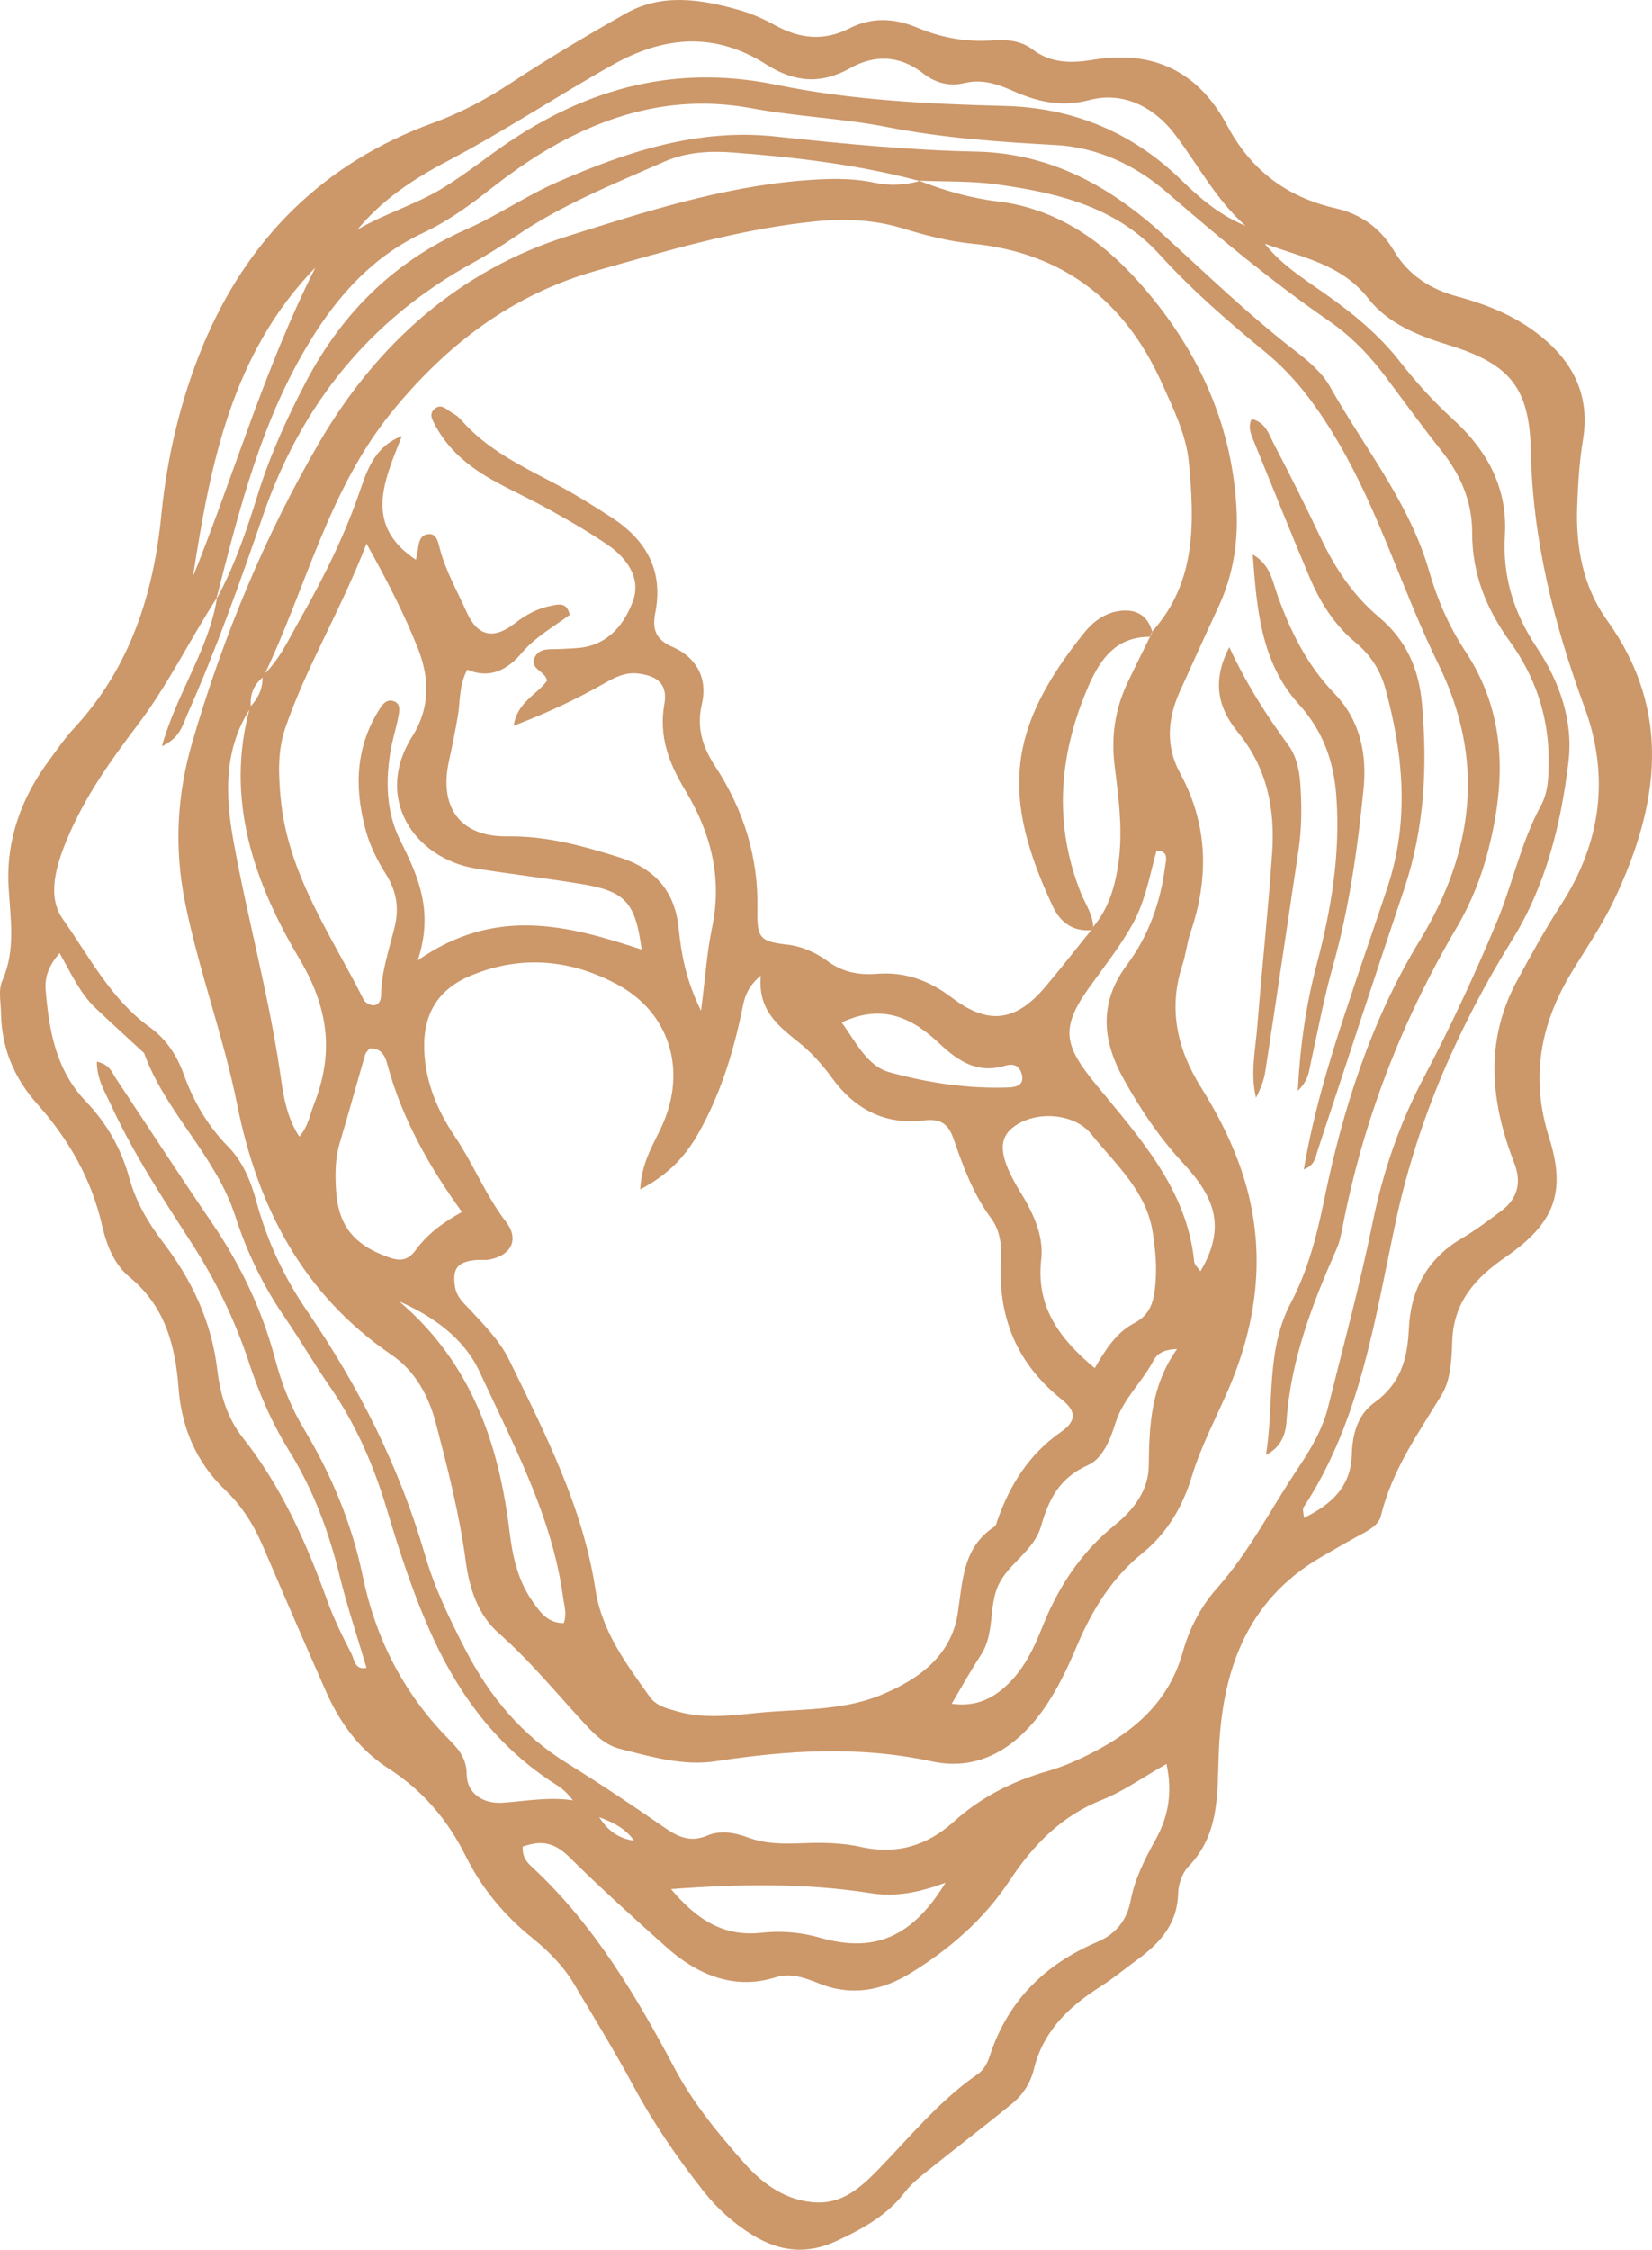
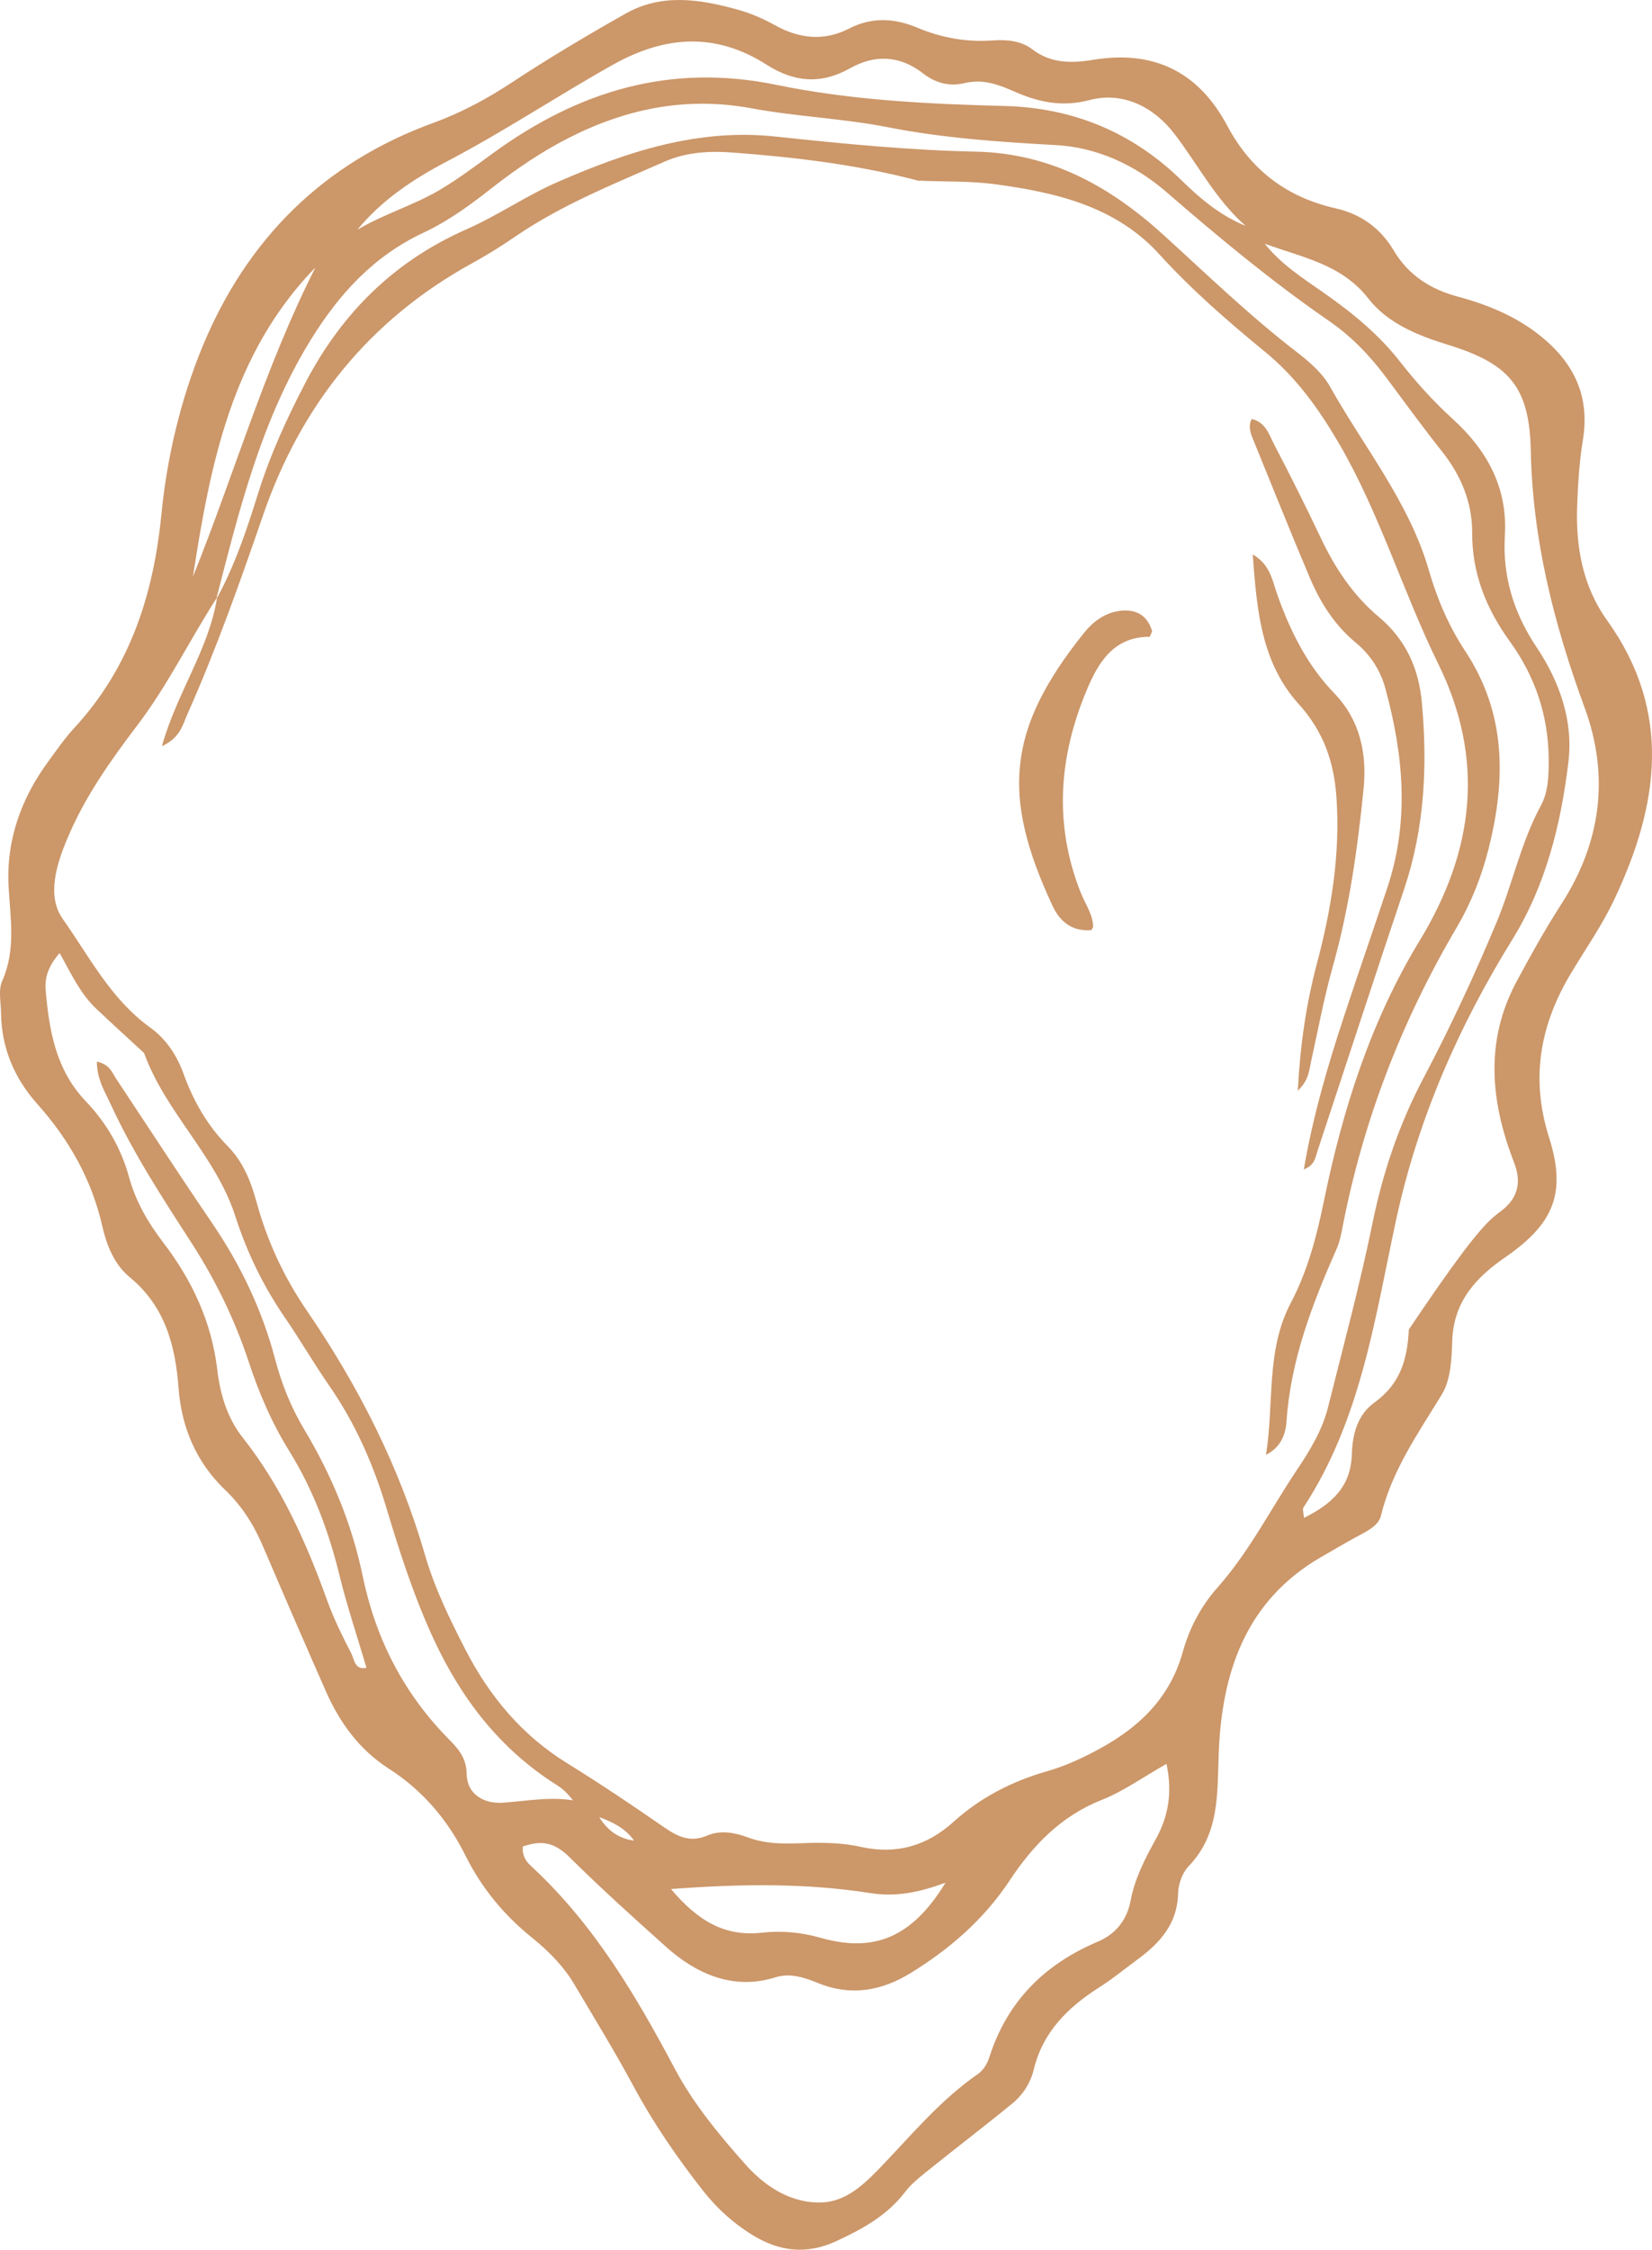
<svg xmlns="http://www.w3.org/2000/svg" width="83" height="113" viewBox="0 0 83 113" fill="none">
  <path d="M62.863 21.041C63.603 21.189 63.764 21.854 64.034 22.36C64.835 23.888 65.606 25.436 66.347 26.994C67.067 28.522 67.978 29.901 69.28 30.992C70.641 32.133 71.292 33.592 71.442 35.338C71.723 38.494 71.573 41.599 70.551 44.645C69.08 49.021 67.648 53.417 66.197 57.802C66.086 58.13 66.066 58.526 65.506 58.735C65.966 56.056 66.707 53.536 67.528 51.045C68.239 48.882 68.99 46.729 69.71 44.566C70.822 41.222 70.511 37.888 69.6 34.565C69.35 33.652 68.839 32.878 68.109 32.272C67.027 31.379 66.317 30.229 65.786 28.968C64.825 26.696 63.914 24.414 62.983 22.132C62.843 21.795 62.693 21.447 62.883 21.05L62.863 21.041Z" fill="#CC9769" />
  <path d="M62.951 27.857C63.832 28.363 63.932 29.196 64.193 29.921C64.844 31.736 65.684 33.423 67.046 34.832C68.328 36.162 68.688 37.849 68.508 39.635C68.207 42.631 67.787 45.618 66.966 48.535C66.515 50.132 66.215 51.769 65.855 53.387C65.765 53.803 65.755 54.25 65.204 54.786C65.324 52.484 65.624 50.45 66.155 48.435C66.886 45.687 67.346 42.909 67.146 40.051C67.026 38.275 66.495 36.737 65.254 35.368C63.332 33.245 63.142 30.526 62.941 27.857H62.951Z" fill="#CC9769" />
-   <path d="M0.052 50.916C0.052 50.361 -0.098 49.736 0.112 49.269C0.803 47.711 0.522 46.144 0.432 44.546C0.302 42.185 1.073 40.061 2.485 38.166C2.885 37.62 3.276 37.055 3.736 36.559C6.549 33.513 7.721 29.822 8.111 25.813C8.401 22.916 9.072 20.088 10.173 17.409C12.396 12.031 16.23 8.181 21.787 6.167C23.198 5.651 24.48 4.957 25.731 4.133C27.583 2.913 29.505 1.772 31.437 0.68C33.249 -0.342 35.162 -0.044 37.054 0.482C37.704 0.66 38.345 0.938 38.936 1.266C40.167 1.95 41.399 2.079 42.66 1.434C43.801 0.849 44.933 0.908 46.074 1.385C47.295 1.901 48.567 2.129 49.888 2.03C50.589 1.98 51.3 2.05 51.85 2.466C52.781 3.191 53.843 3.181 54.874 3.012C57.977 2.486 60.23 3.617 61.672 6.336C62.853 8.549 64.655 9.908 67.098 10.463C68.379 10.751 69.36 11.466 70.021 12.577C70.762 13.827 71.873 14.532 73.245 14.899C74.756 15.306 76.178 15.891 77.409 16.883C79.081 18.233 79.882 19.899 79.532 22.073C79.351 23.164 79.281 24.275 79.241 25.377C79.161 27.45 79.512 29.445 80.753 31.171C84.037 35.765 83.336 40.458 81.113 45.161C80.513 46.441 79.692 47.622 78.961 48.833C77.379 51.442 76.879 54.151 77.83 57.138C78.711 59.926 78.07 61.464 75.627 63.15C74.126 64.182 73.034 65.393 72.964 67.338C72.934 68.25 72.894 69.292 72.444 70.036C71.252 71.991 69.931 73.856 69.38 76.138C69.26 76.644 68.639 76.932 68.139 77.2C67.538 77.528 66.957 77.875 66.367 78.212C62.553 80.425 61.381 84.056 61.231 88.075C61.151 90.139 61.281 92.123 59.699 93.76C59.389 94.088 59.199 94.653 59.189 95.12C59.149 96.638 58.268 97.6 57.146 98.424C56.496 98.9 55.875 99.416 55.194 99.843C53.632 100.845 52.391 102.075 51.941 103.94C51.78 104.605 51.41 105.201 50.869 105.647C49.438 106.818 47.966 107.939 46.524 109.1C46.144 109.408 45.754 109.725 45.463 110.112C44.562 111.283 43.351 111.948 42.029 112.563C40.508 113.267 39.156 113.089 37.794 112.255C36.834 111.66 36.013 110.916 35.322 110.033C34.02 108.376 32.839 106.659 31.838 104.804C30.907 103.067 29.866 101.38 28.864 99.684C28.324 98.771 27.583 98.017 26.762 97.352C25.34 96.211 24.209 94.852 23.398 93.224C22.507 91.428 21.246 89.93 19.524 88.829C18.072 87.896 17.091 86.557 16.4 85.009C15.329 82.588 14.278 80.157 13.237 77.726C12.776 76.635 12.186 75.672 11.305 74.829C9.863 73.45 9.122 71.703 8.972 69.729C8.812 67.576 8.291 65.611 6.519 64.153C5.728 63.498 5.358 62.535 5.138 61.583C4.607 59.241 3.466 57.237 1.874 55.451C0.723 54.161 0.082 52.653 0.052 50.906V50.916ZM10.884 30.07L10.904 30.01C9.533 32.134 8.431 34.416 6.9 36.43C5.558 38.196 4.277 40.002 3.406 42.066C2.825 43.425 2.345 45.003 3.145 46.144C4.477 48.029 5.558 50.172 7.52 51.591C8.351 52.186 8.892 53.01 9.232 53.962C9.723 55.312 10.414 56.522 11.435 57.564C12.186 58.318 12.596 59.3 12.876 60.332C13.417 62.317 14.258 64.142 15.429 65.849C18.022 69.639 20.075 73.688 21.356 78.113C21.837 79.77 22.597 81.328 23.388 82.866C24.6 85.217 26.232 87.172 28.524 88.581C30.156 89.593 31.758 90.665 33.33 91.756C34.03 92.242 34.661 92.57 35.542 92.192C36.183 91.915 36.913 92.044 37.554 92.282C38.455 92.619 39.356 92.619 40.297 92.579C41.288 92.54 42.31 92.55 43.261 92.768C45.073 93.165 46.584 92.699 47.906 91.508C49.267 90.278 50.839 89.474 52.601 88.968C53.372 88.749 54.123 88.422 54.834 88.055C57.006 86.954 58.728 85.455 59.419 82.995C59.749 81.804 60.33 80.683 61.161 79.75C62.773 77.934 63.854 75.771 65.195 73.777C65.846 72.805 66.457 71.783 66.737 70.632C67.498 67.585 68.319 64.549 68.95 61.474C69.47 58.913 70.281 56.502 71.503 54.181C72.854 51.621 74.085 48.981 75.197 46.312C75.998 44.388 76.408 42.324 77.419 40.458C77.8 39.764 77.81 38.92 77.81 38.107C77.79 35.944 77.129 33.979 75.868 32.233C74.676 30.586 73.955 28.81 73.965 26.746C73.965 25.208 73.395 23.868 72.444 22.668C71.483 21.457 70.572 20.207 69.65 18.967C68.829 17.866 67.888 16.883 66.757 16.109C63.894 14.135 61.231 11.922 58.608 9.65C57.006 8.261 55.084 7.398 53.052 7.288C50.209 7.13 47.415 6.941 44.582 6.386C42.36 5.949 40.027 5.86 37.775 5.443C34.511 4.838 31.497 5.443 28.584 6.921C27.193 7.626 25.921 8.499 24.7 9.451C23.629 10.295 22.527 11.099 21.286 11.684C18.773 12.855 17.021 14.78 15.6 17.091C13.127 21.11 12.025 25.585 10.874 30.06L10.884 30.07ZM58.618 88.591C57.407 89.275 56.446 89.97 55.374 90.397C53.312 91.21 51.901 92.679 50.719 94.465C49.438 96.4 47.716 97.898 45.743 99.108C44.302 99.991 42.76 100.279 41.128 99.614C40.438 99.337 39.717 99.079 38.956 99.317C36.793 100.001 34.921 99.088 33.48 97.799C31.838 96.33 30.186 94.842 28.614 93.284C27.793 92.47 27.133 92.451 26.262 92.748C26.232 93.353 26.552 93.611 26.802 93.84C29.876 96.717 31.968 100.259 33.91 103.921C34.841 105.667 36.113 107.205 37.414 108.673C38.345 109.725 39.556 110.588 41.068 110.628C42.34 110.668 43.231 109.884 44.082 109.021C45.703 107.354 47.185 105.518 49.127 104.179C49.448 103.95 49.618 103.613 49.728 103.266C50.629 100.507 52.481 98.662 55.144 97.531C56.065 97.144 56.626 96.429 56.806 95.457C57.016 94.356 57.517 93.373 58.057 92.401C58.668 91.299 58.928 90.119 58.608 88.601L58.618 88.591ZM65.516 76.238C66.927 75.543 67.868 74.66 67.918 73.063C67.948 72.031 68.209 71.048 69.06 70.443C70.351 69.51 70.712 68.28 70.782 66.782C70.862 64.837 71.673 63.23 73.445 62.198C74.135 61.791 74.776 61.305 75.427 60.819C76.208 60.233 76.448 59.459 76.118 58.527C75.968 58.12 75.817 57.723 75.687 57.306C74.826 54.558 74.796 51.889 76.218 49.259C76.919 47.959 77.639 46.66 78.44 45.419C80.453 42.304 80.873 38.96 79.612 35.537C78.07 31.34 76.999 27.113 76.909 22.608C76.839 19.384 75.787 18.252 72.724 17.31C71.212 16.843 69.721 16.238 68.76 15.008C67.398 13.252 65.406 12.934 63.544 12.24C64.365 13.281 65.466 13.976 66.527 14.72C67.959 15.722 69.29 16.814 70.361 18.193C71.162 19.215 72.033 20.177 72.994 21.05C74.726 22.628 75.757 24.513 75.607 26.915C75.487 28.949 76.048 30.774 77.189 32.491C78.35 34.217 79.051 36.202 78.801 38.266C78.43 41.381 77.669 44.457 75.998 47.166C73.285 51.551 71.252 56.175 70.151 61.235C69.08 66.196 68.379 71.316 65.486 75.722C65.436 75.801 65.486 75.94 65.516 76.248V76.238ZM4.887 53.327C5.528 53.476 5.628 53.873 5.828 54.171C7.43 56.582 9.012 59.023 10.644 61.414C12.085 63.527 13.167 65.79 13.818 68.25C14.148 69.51 14.628 70.711 15.299 71.822C16.671 74.114 17.682 76.555 18.223 79.165C18.863 82.251 20.225 84.959 22.447 87.251C22.938 87.757 23.438 88.214 23.448 89.117C23.458 90.079 24.269 90.615 25.26 90.546C26.432 90.466 27.583 90.238 28.784 90.426C28.514 90.069 28.244 89.821 27.933 89.633C25.12 87.847 23.198 85.346 21.806 82.37C20.815 80.236 20.095 78.014 19.424 75.771C18.763 73.569 17.862 71.505 16.541 69.6C15.77 68.488 15.089 67.308 14.318 66.186C13.227 64.599 12.406 62.902 11.815 61.067C10.844 58.06 8.331 55.887 7.25 52.92C7.23 52.871 7.17 52.831 7.12 52.782C6.349 52.067 5.568 51.363 4.807 50.638C4.016 49.884 3.566 48.882 2.995 47.87C2.425 48.525 2.244 49.1 2.294 49.716C2.465 51.76 2.805 53.744 4.317 55.322C5.358 56.413 6.089 57.683 6.489 59.142C6.82 60.352 7.44 61.414 8.191 62.396C9.643 64.291 10.624 66.375 10.914 68.776C11.054 70.007 11.415 71.227 12.196 72.209C14.138 74.67 15.379 77.458 16.43 80.365C16.761 81.288 17.201 82.181 17.652 83.054C17.802 83.352 17.822 83.898 18.413 83.769C17.962 82.241 17.452 80.722 17.071 79.185C16.531 76.952 15.74 74.829 14.528 72.874C13.647 71.455 12.997 69.937 12.476 68.34C11.795 66.296 10.854 64.351 9.683 62.525C8.211 60.243 6.719 57.971 5.578 55.5C5.278 54.845 4.867 54.22 4.867 53.317L4.887 53.327ZM17.942 11.545C19.264 10.761 20.745 10.325 22.057 9.561C23.018 8.995 23.909 8.32 24.81 7.665C29.065 4.58 33.66 3.161 39.006 4.262C42.77 5.036 46.624 5.225 50.479 5.324C53.923 5.413 56.896 6.653 59.349 9.045C60.3 9.977 61.301 10.821 62.583 11.347C61.071 10.017 60.18 8.251 58.998 6.713C57.977 5.383 56.426 4.58 54.744 5.026C53.342 5.393 52.161 5.125 50.969 4.6C50.148 4.242 49.388 3.955 48.467 4.173C47.706 4.361 46.995 4.173 46.364 3.677C45.203 2.774 43.941 2.734 42.71 3.429C41.238 4.252 39.907 4.133 38.515 3.25C35.953 1.613 33.42 1.782 30.797 3.25C27.983 4.828 25.311 6.614 22.447 8.112C20.785 8.985 19.183 10.037 17.942 11.555V11.545ZM33.72 94.891C35.081 96.509 36.443 97.283 38.285 97.074C39.276 96.965 40.257 97.054 41.228 97.332C43.931 98.096 45.824 97.312 47.505 94.564C46.184 95.05 45.013 95.288 43.761 95.09C40.538 94.584 37.304 94.614 33.73 94.881L33.72 94.891ZM9.693 28.968C11.775 23.799 13.317 18.421 15.85 13.43C11.635 17.766 10.564 23.333 9.693 28.968ZM31.858 92.451C31.417 91.825 30.777 91.518 30.106 91.27C30.516 91.935 31.087 92.351 31.858 92.451Z" fill="#CC9769" />
+   <path d="M0.052 50.916C0.052 50.361 -0.098 49.736 0.112 49.269C0.803 47.711 0.522 46.144 0.432 44.546C0.302 42.185 1.073 40.061 2.485 38.166C2.885 37.62 3.276 37.055 3.736 36.559C6.549 33.513 7.721 29.822 8.111 25.813C8.401 22.916 9.072 20.088 10.173 17.409C12.396 12.031 16.23 8.181 21.787 6.167C23.198 5.651 24.48 4.957 25.731 4.133C27.583 2.913 29.505 1.772 31.437 0.68C33.249 -0.342 35.162 -0.044 37.054 0.482C37.704 0.66 38.345 0.938 38.936 1.266C40.167 1.95 41.399 2.079 42.66 1.434C43.801 0.849 44.933 0.908 46.074 1.385C47.295 1.901 48.567 2.129 49.888 2.03C50.589 1.98 51.3 2.05 51.85 2.466C52.781 3.191 53.843 3.181 54.874 3.012C57.977 2.486 60.23 3.617 61.672 6.336C62.853 8.549 64.655 9.908 67.098 10.463C68.379 10.751 69.36 11.466 70.021 12.577C70.762 13.827 71.873 14.532 73.245 14.899C74.756 15.306 76.178 15.891 77.409 16.883C79.081 18.233 79.882 19.899 79.532 22.073C79.351 23.164 79.281 24.275 79.241 25.377C79.161 27.45 79.512 29.445 80.753 31.171C84.037 35.765 83.336 40.458 81.113 45.161C80.513 46.441 79.692 47.622 78.961 48.833C77.379 51.442 76.879 54.151 77.83 57.138C78.711 59.926 78.07 61.464 75.627 63.15C74.126 64.182 73.034 65.393 72.964 67.338C72.934 68.25 72.894 69.292 72.444 70.036C71.252 71.991 69.931 73.856 69.38 76.138C69.26 76.644 68.639 76.932 68.139 77.2C67.538 77.528 66.957 77.875 66.367 78.212C62.553 80.425 61.381 84.056 61.231 88.075C61.151 90.139 61.281 92.123 59.699 93.76C59.389 94.088 59.199 94.653 59.189 95.12C59.149 96.638 58.268 97.6 57.146 98.424C56.496 98.9 55.875 99.416 55.194 99.843C53.632 100.845 52.391 102.075 51.941 103.94C51.78 104.605 51.41 105.201 50.869 105.647C49.438 106.818 47.966 107.939 46.524 109.1C46.144 109.408 45.754 109.725 45.463 110.112C44.562 111.283 43.351 111.948 42.029 112.563C40.508 113.267 39.156 113.089 37.794 112.255C36.834 111.66 36.013 110.916 35.322 110.033C34.02 108.376 32.839 106.659 31.838 104.804C30.907 103.067 29.866 101.38 28.864 99.684C28.324 98.771 27.583 98.017 26.762 97.352C25.34 96.211 24.209 94.852 23.398 93.224C22.507 91.428 21.246 89.93 19.524 88.829C18.072 87.896 17.091 86.557 16.4 85.009C15.329 82.588 14.278 80.157 13.237 77.726C12.776 76.635 12.186 75.672 11.305 74.829C9.863 73.45 9.122 71.703 8.972 69.729C8.812 67.576 8.291 65.611 6.519 64.153C5.728 63.498 5.358 62.535 5.138 61.583C4.607 59.241 3.466 57.237 1.874 55.451C0.723 54.161 0.082 52.653 0.052 50.906V50.916ZM10.884 30.07L10.904 30.01C9.533 32.134 8.431 34.416 6.9 36.43C5.558 38.196 4.277 40.002 3.406 42.066C2.825 43.425 2.345 45.003 3.145 46.144C4.477 48.029 5.558 50.172 7.52 51.591C8.351 52.186 8.892 53.01 9.232 53.962C9.723 55.312 10.414 56.522 11.435 57.564C12.186 58.318 12.596 59.3 12.876 60.332C13.417 62.317 14.258 64.142 15.429 65.849C18.022 69.639 20.075 73.688 21.356 78.113C21.837 79.77 22.597 81.328 23.388 82.866C24.6 85.217 26.232 87.172 28.524 88.581C30.156 89.593 31.758 90.665 33.33 91.756C34.03 92.242 34.661 92.57 35.542 92.192C36.183 91.915 36.913 92.044 37.554 92.282C38.455 92.619 39.356 92.619 40.297 92.579C41.288 92.54 42.31 92.55 43.261 92.768C45.073 93.165 46.584 92.699 47.906 91.508C49.267 90.278 50.839 89.474 52.601 88.968C53.372 88.749 54.123 88.422 54.834 88.055C57.006 86.954 58.728 85.455 59.419 82.995C59.749 81.804 60.33 80.683 61.161 79.75C62.773 77.934 63.854 75.771 65.195 73.777C65.846 72.805 66.457 71.783 66.737 70.632C67.498 67.585 68.319 64.549 68.95 61.474C69.47 58.913 70.281 56.502 71.503 54.181C72.854 51.621 74.085 48.981 75.197 46.312C75.998 44.388 76.408 42.324 77.419 40.458C77.8 39.764 77.81 38.92 77.81 38.107C77.79 35.944 77.129 33.979 75.868 32.233C74.676 30.586 73.955 28.81 73.965 26.746C73.965 25.208 73.395 23.868 72.444 22.668C71.483 21.457 70.572 20.207 69.65 18.967C68.829 17.866 67.888 16.883 66.757 16.109C63.894 14.135 61.231 11.922 58.608 9.65C57.006 8.261 55.084 7.398 53.052 7.288C50.209 7.13 47.415 6.941 44.582 6.386C42.36 5.949 40.027 5.86 37.775 5.443C34.511 4.838 31.497 5.443 28.584 6.921C27.193 7.626 25.921 8.499 24.7 9.451C23.629 10.295 22.527 11.099 21.286 11.684C18.773 12.855 17.021 14.78 15.6 17.091C13.127 21.11 12.025 25.585 10.874 30.06L10.884 30.07ZM58.618 88.591C57.407 89.275 56.446 89.97 55.374 90.397C53.312 91.21 51.901 92.679 50.719 94.465C49.438 96.4 47.716 97.898 45.743 99.108C44.302 99.991 42.76 100.279 41.128 99.614C40.438 99.337 39.717 99.079 38.956 99.317C36.793 100.001 34.921 99.088 33.48 97.799C31.838 96.33 30.186 94.842 28.614 93.284C27.793 92.47 27.133 92.451 26.262 92.748C26.232 93.353 26.552 93.611 26.802 93.84C29.876 96.717 31.968 100.259 33.91 103.921C34.841 105.667 36.113 107.205 37.414 108.673C38.345 109.725 39.556 110.588 41.068 110.628C42.34 110.668 43.231 109.884 44.082 109.021C45.703 107.354 47.185 105.518 49.127 104.179C49.448 103.95 49.618 103.613 49.728 103.266C50.629 100.507 52.481 98.662 55.144 97.531C56.065 97.144 56.626 96.429 56.806 95.457C57.016 94.356 57.517 93.373 58.057 92.401C58.668 91.299 58.928 90.119 58.608 88.601L58.618 88.591ZM65.516 76.238C66.927 75.543 67.868 74.66 67.918 73.063C67.948 72.031 68.209 71.048 69.06 70.443C70.351 69.51 70.712 68.28 70.782 66.782C74.135 61.791 74.776 61.305 75.427 60.819C76.208 60.233 76.448 59.459 76.118 58.527C75.968 58.12 75.817 57.723 75.687 57.306C74.826 54.558 74.796 51.889 76.218 49.259C76.919 47.959 77.639 46.66 78.44 45.419C80.453 42.304 80.873 38.96 79.612 35.537C78.07 31.34 76.999 27.113 76.909 22.608C76.839 19.384 75.787 18.252 72.724 17.31C71.212 16.843 69.721 16.238 68.76 15.008C67.398 13.252 65.406 12.934 63.544 12.24C64.365 13.281 65.466 13.976 66.527 14.72C67.959 15.722 69.29 16.814 70.361 18.193C71.162 19.215 72.033 20.177 72.994 21.05C74.726 22.628 75.757 24.513 75.607 26.915C75.487 28.949 76.048 30.774 77.189 32.491C78.35 34.217 79.051 36.202 78.801 38.266C78.43 41.381 77.669 44.457 75.998 47.166C73.285 51.551 71.252 56.175 70.151 61.235C69.08 66.196 68.379 71.316 65.486 75.722C65.436 75.801 65.486 75.94 65.516 76.248V76.238ZM4.887 53.327C5.528 53.476 5.628 53.873 5.828 54.171C7.43 56.582 9.012 59.023 10.644 61.414C12.085 63.527 13.167 65.79 13.818 68.25C14.148 69.51 14.628 70.711 15.299 71.822C16.671 74.114 17.682 76.555 18.223 79.165C18.863 82.251 20.225 84.959 22.447 87.251C22.938 87.757 23.438 88.214 23.448 89.117C23.458 90.079 24.269 90.615 25.26 90.546C26.432 90.466 27.583 90.238 28.784 90.426C28.514 90.069 28.244 89.821 27.933 89.633C25.12 87.847 23.198 85.346 21.806 82.37C20.815 80.236 20.095 78.014 19.424 75.771C18.763 73.569 17.862 71.505 16.541 69.6C15.77 68.488 15.089 67.308 14.318 66.186C13.227 64.599 12.406 62.902 11.815 61.067C10.844 58.06 8.331 55.887 7.25 52.92C7.23 52.871 7.17 52.831 7.12 52.782C6.349 52.067 5.568 51.363 4.807 50.638C4.016 49.884 3.566 48.882 2.995 47.87C2.425 48.525 2.244 49.1 2.294 49.716C2.465 51.76 2.805 53.744 4.317 55.322C5.358 56.413 6.089 57.683 6.489 59.142C6.82 60.352 7.44 61.414 8.191 62.396C9.643 64.291 10.624 66.375 10.914 68.776C11.054 70.007 11.415 71.227 12.196 72.209C14.138 74.67 15.379 77.458 16.43 80.365C16.761 81.288 17.201 82.181 17.652 83.054C17.802 83.352 17.822 83.898 18.413 83.769C17.962 82.241 17.452 80.722 17.071 79.185C16.531 76.952 15.74 74.829 14.528 72.874C13.647 71.455 12.997 69.937 12.476 68.34C11.795 66.296 10.854 64.351 9.683 62.525C8.211 60.243 6.719 57.971 5.578 55.5C5.278 54.845 4.867 54.22 4.867 53.317L4.887 53.327ZM17.942 11.545C19.264 10.761 20.745 10.325 22.057 9.561C23.018 8.995 23.909 8.32 24.81 7.665C29.065 4.58 33.66 3.161 39.006 4.262C42.77 5.036 46.624 5.225 50.479 5.324C53.923 5.413 56.896 6.653 59.349 9.045C60.3 9.977 61.301 10.821 62.583 11.347C61.071 10.017 60.18 8.251 58.998 6.713C57.977 5.383 56.426 4.58 54.744 5.026C53.342 5.393 52.161 5.125 50.969 4.6C50.148 4.242 49.388 3.955 48.467 4.173C47.706 4.361 46.995 4.173 46.364 3.677C45.203 2.774 43.941 2.734 42.71 3.429C41.238 4.252 39.907 4.133 38.515 3.25C35.953 1.613 33.42 1.782 30.797 3.25C27.983 4.828 25.311 6.614 22.447 8.112C20.785 8.985 19.183 10.037 17.942 11.555V11.545ZM33.72 94.891C35.081 96.509 36.443 97.283 38.285 97.074C39.276 96.965 40.257 97.054 41.228 97.332C43.931 98.096 45.824 97.312 47.505 94.564C46.184 95.05 45.013 95.288 43.761 95.09C40.538 94.584 37.304 94.614 33.73 94.881L33.72 94.891ZM9.693 28.968C11.775 23.799 13.317 18.421 15.85 13.43C11.635 17.766 10.564 23.333 9.693 28.968ZM31.858 92.451C31.417 91.825 30.777 91.518 30.106 91.27C30.516 91.935 31.087 92.351 31.858 92.451Z" fill="#CC9769" />
  <path d="M10.886 30.07C11.807 28.383 12.408 26.577 12.978 24.751C13.589 22.806 14.43 20.971 15.381 19.155C17.203 15.702 19.806 13.123 23.42 11.525C25.002 10.831 26.453 9.818 28.035 9.134C31.519 7.616 35.073 6.435 38.998 6.862C42.321 7.219 45.665 7.546 49.009 7.616C52.823 7.695 55.807 9.392 58.47 11.813C60.662 13.807 62.794 15.871 65.157 17.687C65.788 18.173 66.439 18.738 66.819 19.413C68.531 22.469 70.803 25.228 71.795 28.661C72.205 30.089 72.796 31.459 73.607 32.689C75.689 35.834 75.659 39.178 74.788 42.641C74.438 44.02 73.917 45.34 73.196 46.57C70.413 51.293 68.471 56.324 67.44 61.702C67.37 62.059 67.29 62.436 67.139 62.763C65.918 65.531 64.847 68.32 64.637 71.385C64.597 72.021 64.366 72.695 63.605 73.072C64.026 70.512 63.585 67.843 64.857 65.432C65.698 63.835 66.148 62.118 66.509 60.362C67.45 55.748 68.871 51.273 71.334 47.235C74.087 42.7 74.608 38.126 72.265 33.354C70.473 29.703 69.322 25.783 67.26 22.251C66.248 20.524 65.127 18.957 63.565 17.677C61.703 16.149 59.881 14.571 58.249 12.775C56.077 10.384 53.114 9.68 50.07 9.263C48.789 9.084 47.467 9.134 46.166 9.074L46.206 9.094C43.142 8.28 40.009 7.903 36.855 7.665C35.694 7.576 34.503 7.626 33.381 8.122C30.838 9.243 28.245 10.275 25.933 11.852C25.222 12.339 24.481 12.805 23.72 13.222C18.545 16.069 15.121 20.356 13.219 25.872C12.057 29.246 10.866 32.61 9.414 35.874C9.174 36.42 9.054 37.055 8.133 37.481C8.894 34.773 10.505 32.6 10.906 30.01L10.886 30.07Z" fill="#CC9769" />
-   <path d="M46.163 9.074C47.434 9.571 48.766 9.958 50.108 10.116C53.081 10.473 55.363 12.091 57.215 14.165C60.069 17.369 61.871 21.11 62.121 25.486C62.221 27.242 61.951 28.919 61.2 30.516C60.549 31.915 59.919 33.314 59.278 34.723C58.657 36.093 58.557 37.482 59.278 38.811C60.699 41.421 60.749 44.09 59.808 46.848C59.628 47.374 59.578 47.94 59.408 48.456C58.677 50.678 59.148 52.712 60.349 54.627C61.07 55.778 61.701 56.979 62.181 58.249C63.663 62.138 63.342 65.978 61.741 69.729C61.11 71.197 60.349 72.606 59.879 74.154C59.428 75.652 58.647 76.992 57.416 77.994C55.874 79.234 54.883 80.842 54.122 82.628C53.642 83.769 53.121 84.88 52.4 85.892C51.038 87.797 49.176 88.978 46.834 88.472C43.17 87.678 39.586 87.906 35.952 88.462C34.34 88.71 32.748 88.243 31.176 87.847C30.415 87.658 29.885 87.132 29.384 86.587C27.962 85.049 26.641 83.421 25.049 82.022C23.998 81.09 23.578 79.76 23.397 78.391C23.087 76.069 22.506 73.807 21.916 71.544C21.545 70.116 20.875 68.875 19.663 68.042C15.188 64.986 12.936 60.59 11.914 55.471C11.224 52.028 9.982 48.743 9.291 45.29C8.741 42.542 8.901 39.883 9.662 37.273C11.204 31.995 13.296 26.915 16.069 22.172C18.932 17.28 23.077 13.569 28.523 11.863C32.337 10.662 36.202 9.412 40.256 9.074C41.498 8.975 42.729 8.916 43.961 9.184C44.701 9.342 45.442 9.303 46.173 9.104L46.133 9.084L46.163 9.074ZM12.605 35.527C11.224 37.63 11.314 39.952 11.734 42.264C12.425 46.074 13.456 49.805 14.037 53.645C14.207 54.776 14.327 56.016 15.038 57.088C15.488 56.572 15.559 56.006 15.759 55.5C16.78 52.94 16.53 50.668 15.048 48.168C12.765 44.328 11.284 40.131 12.565 35.507C12.976 35.061 13.226 34.565 13.186 33.949C14.057 33.136 14.527 32.054 15.108 31.042C16.299 28.949 17.361 26.796 18.131 24.513C18.492 23.462 18.902 22.4 20.194 21.894C19.303 24.146 18.252 26.359 20.895 28.115C20.925 27.956 20.975 27.788 20.995 27.609C21.035 27.222 21.125 26.815 21.585 26.825C21.936 26.825 22.006 27.212 22.086 27.51C22.376 28.651 22.967 29.673 23.447 30.744C23.988 31.962 24.802 32.144 25.89 31.29C26.431 30.864 27.041 30.546 27.722 30.417C28.053 30.358 28.483 30.219 28.623 30.883C27.832 31.469 26.901 31.985 26.221 32.788C25.5 33.642 24.609 34.118 23.477 33.632C23.067 34.406 23.127 35.16 23.017 35.874C22.887 36.658 22.727 37.442 22.556 38.226C22.046 40.538 23.117 42.036 25.48 42.006C27.452 41.976 29.274 42.482 31.116 43.058C32.888 43.623 33.909 44.735 34.099 46.64C34.23 47.94 34.47 49.249 35.221 50.767C35.431 49.15 35.511 47.86 35.771 46.61C36.302 44.11 35.721 41.837 34.44 39.714C33.619 38.355 33.088 37.005 33.379 35.358C33.559 34.356 33.018 33.92 31.987 33.82C31.396 33.771 30.916 34.009 30.425 34.287C28.994 35.1 27.512 35.805 25.81 36.45C25.99 35.239 26.991 34.892 27.482 34.188C27.422 33.701 26.531 33.592 26.891 32.967C27.142 32.531 27.642 32.62 28.073 32.6C28.443 32.58 28.814 32.57 29.184 32.531C30.605 32.352 31.396 31.3 31.807 30.169C32.217 29.028 31.486 28.016 30.515 27.351C29.594 26.726 28.633 26.17 27.652 25.625C26.681 25.079 25.66 24.622 24.689 24.077C23.547 23.422 22.546 22.608 21.906 21.428C21.765 21.16 21.535 20.852 21.785 20.584C22.146 20.197 22.446 20.584 22.747 20.753C22.907 20.842 23.057 20.961 23.177 21.1C24.469 22.578 26.21 23.412 27.913 24.305C28.894 24.821 29.845 25.416 30.776 26.021C32.478 27.143 33.329 28.671 32.928 30.744C32.768 31.548 32.888 32.104 33.789 32.491C34.99 33.007 35.571 34.078 35.261 35.368C34.98 36.569 35.311 37.541 35.941 38.504C37.363 40.677 38.104 43.048 38.054 45.657C38.024 47.096 38.154 47.285 39.546 47.444C40.276 47.523 40.987 47.84 41.598 48.287C42.349 48.833 43.15 48.981 44.051 48.912C45.482 48.793 46.714 49.259 47.845 50.123C49.647 51.492 51.029 51.313 52.49 49.597C53.291 48.654 54.042 47.682 54.823 46.719C54.853 46.66 54.893 46.61 54.923 46.55C55.664 45.677 55.984 44.645 56.164 43.534C56.445 41.808 56.204 40.111 55.994 38.414C55.824 36.966 56.024 35.606 56.645 34.297C57.015 33.523 57.396 32.749 57.776 31.985C57.826 31.895 57.866 31.806 57.896 31.707C60.129 29.216 60.009 26.18 59.728 23.204C59.598 21.834 58.938 20.495 58.357 19.205C56.515 15.127 53.411 12.686 48.846 12.24C47.665 12.121 46.533 11.833 45.402 11.486C43.961 11.039 42.479 10.97 40.987 11.118C37.213 11.495 33.589 12.567 29.955 13.599C25.72 14.8 22.486 17.28 19.743 20.614C16.49 24.573 15.388 29.524 13.236 33.989C12.735 34.396 12.525 34.912 12.615 35.547L12.605 35.527ZM32.167 59.727C32.237 58.288 32.908 57.376 33.329 56.383C34.48 53.685 33.629 50.867 31.036 49.458C28.693 48.188 26.201 47.95 23.678 48.991C21.986 49.686 21.235 50.956 21.315 52.792C21.385 54.379 21.986 55.798 22.857 57.088C23.788 58.467 24.398 60.035 25.42 61.364C26.1 62.247 25.69 63.041 24.609 63.26C24.369 63.309 24.108 63.26 23.868 63.289C22.967 63.389 22.727 63.736 22.857 64.609C22.937 65.155 23.317 65.462 23.648 65.819C24.369 66.593 25.109 67.347 25.58 68.3C27.392 72.011 29.284 75.692 29.915 79.829C30.235 81.933 31.456 83.56 32.638 85.217C32.988 85.713 33.539 85.813 34.079 85.971C35.371 86.329 36.682 86.17 37.964 86.041C40.056 85.823 42.209 85.961 44.201 85.158C46.113 84.384 47.775 83.203 48.115 81.06C48.376 79.393 48.355 77.736 49.967 76.674C50.057 76.615 50.078 76.456 50.117 76.347C50.748 74.571 51.699 73.043 53.291 71.931C54.082 71.386 54.092 70.89 53.361 70.304C51.089 68.498 50.138 66.167 50.288 63.329C50.328 62.585 50.268 61.831 49.807 61.206C48.906 59.995 48.396 58.606 47.915 57.217C47.645 56.433 47.254 56.175 46.423 56.274C44.451 56.512 42.939 55.709 41.788 54.121C41.318 53.476 40.767 52.861 40.146 52.365C39.105 51.532 38.064 50.748 38.224 49.001C37.393 49.686 37.363 50.371 37.223 51.016C36.773 53.069 36.142 55.054 35.101 56.899C34.45 58.05 33.609 58.993 32.147 59.747L32.167 59.727ZM18.412 27.311C17.09 30.715 15.378 33.503 14.327 36.579C13.947 37.69 13.987 38.871 14.097 40.051C14.437 43.871 16.62 46.938 18.272 50.212C18.342 50.351 18.562 50.48 18.722 50.49C19.012 50.51 19.133 50.281 19.143 50.013C19.153 48.833 19.543 47.711 19.823 46.58C20.064 45.618 19.923 44.764 19.403 43.931C18.942 43.197 18.552 42.423 18.342 41.58C17.791 39.476 17.881 37.432 19.113 35.547C19.243 35.348 19.433 35.13 19.713 35.2C20.134 35.289 20.074 35.656 20.024 35.934C19.933 36.48 19.753 37.005 19.653 37.551C19.353 39.158 19.383 40.776 20.124 42.244C21.015 44.02 21.806 45.777 20.985 48.237C24.909 45.499 28.553 46.481 32.237 47.692C31.927 45.33 31.416 44.764 29.254 44.407C27.482 44.11 25.7 43.911 23.918 43.623C20.794 43.117 18.762 40.061 20.714 36.986C21.605 35.577 21.595 34.078 20.995 32.56C20.334 30.903 19.533 29.306 18.412 27.302V27.311ZM55.003 68.717C55.564 67.744 56.104 66.911 57.005 66.445C57.756 66.048 57.956 65.432 58.036 64.639C58.137 63.706 58.056 62.823 57.916 61.91C57.596 59.807 56.044 58.487 54.833 56.969C53.982 55.907 52.09 55.778 50.989 56.552C50.158 57.138 50.178 57.971 51.049 59.509C51.229 59.826 51.439 60.144 51.609 60.461C52.08 61.344 52.43 62.277 52.31 63.289C52.06 65.552 53.131 67.169 55.013 68.727L55.003 68.717ZM59.128 67.754C58.417 67.784 58.117 68.022 57.956 68.33C57.386 69.421 56.425 70.255 56.044 71.465C55.794 72.279 55.404 73.261 54.663 73.588C53.231 74.224 52.69 75.305 52.3 76.664C51.95 77.885 50.668 78.53 50.168 79.601C49.657 80.673 49.997 82.042 49.277 83.134C48.776 83.898 48.336 84.691 47.815 85.575C49.086 85.753 49.957 85.277 50.728 84.503C51.479 83.739 51.94 82.796 52.33 81.814C53.131 79.77 54.282 77.984 56.024 76.585C56.975 75.821 57.706 74.829 57.716 73.618C57.736 71.584 57.826 69.6 59.138 67.754H59.128ZM23.207 60.868C21.515 58.536 20.174 56.125 19.453 53.427C19.343 53.02 19.122 52.613 18.562 52.663C18.492 52.762 18.392 52.841 18.352 52.95C17.921 54.419 17.521 55.897 17.08 57.366C16.84 58.15 16.83 58.933 16.88 59.737C16.98 61.533 17.751 62.505 19.473 63.13C20.084 63.359 20.484 63.339 20.895 62.773C21.475 61.98 22.266 61.394 23.217 60.868H23.207ZM60.309 63.855C61.691 61.543 60.92 60.015 59.428 58.407C58.237 57.118 57.286 55.699 56.445 54.181C55.383 52.266 55.193 50.371 56.615 48.465C57.706 47.007 58.307 45.32 58.537 43.514C58.577 43.207 58.747 42.74 58.106 42.721C57.766 43.961 57.546 45.241 56.915 46.392C56.285 47.533 55.474 48.545 54.723 49.597C53.251 51.651 53.461 52.514 55.063 54.468C57.236 57.128 59.638 59.717 59.999 63.379C60.019 63.537 60.189 63.666 60.299 63.835L60.309 63.855ZM20.044 65.353C23.658 68.419 25.059 72.467 25.6 76.922C25.75 78.153 26.01 79.353 26.731 80.395C27.112 80.941 27.492 81.526 28.323 81.526C28.493 81.07 28.353 80.663 28.293 80.246C27.742 76.158 25.79 72.557 24.088 68.885C23.307 67.199 21.745 66.107 20.034 65.353H20.044ZM42.289 51.353C42.999 52.335 43.57 53.546 44.681 53.853C46.624 54.389 48.656 54.697 50.708 54.617C51.109 54.597 51.469 54.468 51.339 53.962C51.229 53.556 50.959 53.387 50.498 53.526C49.146 53.933 48.185 53.337 47.214 52.425C45.923 51.204 44.421 50.351 42.289 51.353Z" fill="#CC9769" />
-   <path d="M61.763 32.51C62.694 34.495 63.676 35.983 64.727 37.422C65.137 37.987 65.277 38.652 65.328 39.337C65.407 40.448 65.407 41.55 65.247 42.651C64.687 46.362 64.146 50.073 63.575 53.794C63.505 54.26 63.325 54.706 63.105 55.133C62.805 53.893 63.085 52.692 63.175 51.482C63.405 48.604 63.716 45.727 63.916 42.839C64.066 40.637 63.676 38.593 62.194 36.777C61.303 35.685 60.802 34.346 61.763 32.501V32.51Z" fill="#CC9769" />
  <path d="M54.813 46.719C53.882 46.789 53.271 46.312 52.901 45.538C50.288 39.972 50.598 36.599 54.482 31.766C54.913 31.231 55.474 30.814 56.174 30.695C57.005 30.556 57.636 30.854 57.886 31.707C57.846 31.796 57.806 31.895 57.766 31.985C55.944 31.975 55.173 33.294 54.603 34.654C53.201 37.988 52.931 41.401 54.302 44.844C54.523 45.409 54.913 45.925 54.923 46.56C54.893 46.62 54.853 46.669 54.823 46.729L54.813 46.719Z" fill="#CC9769" />
</svg>